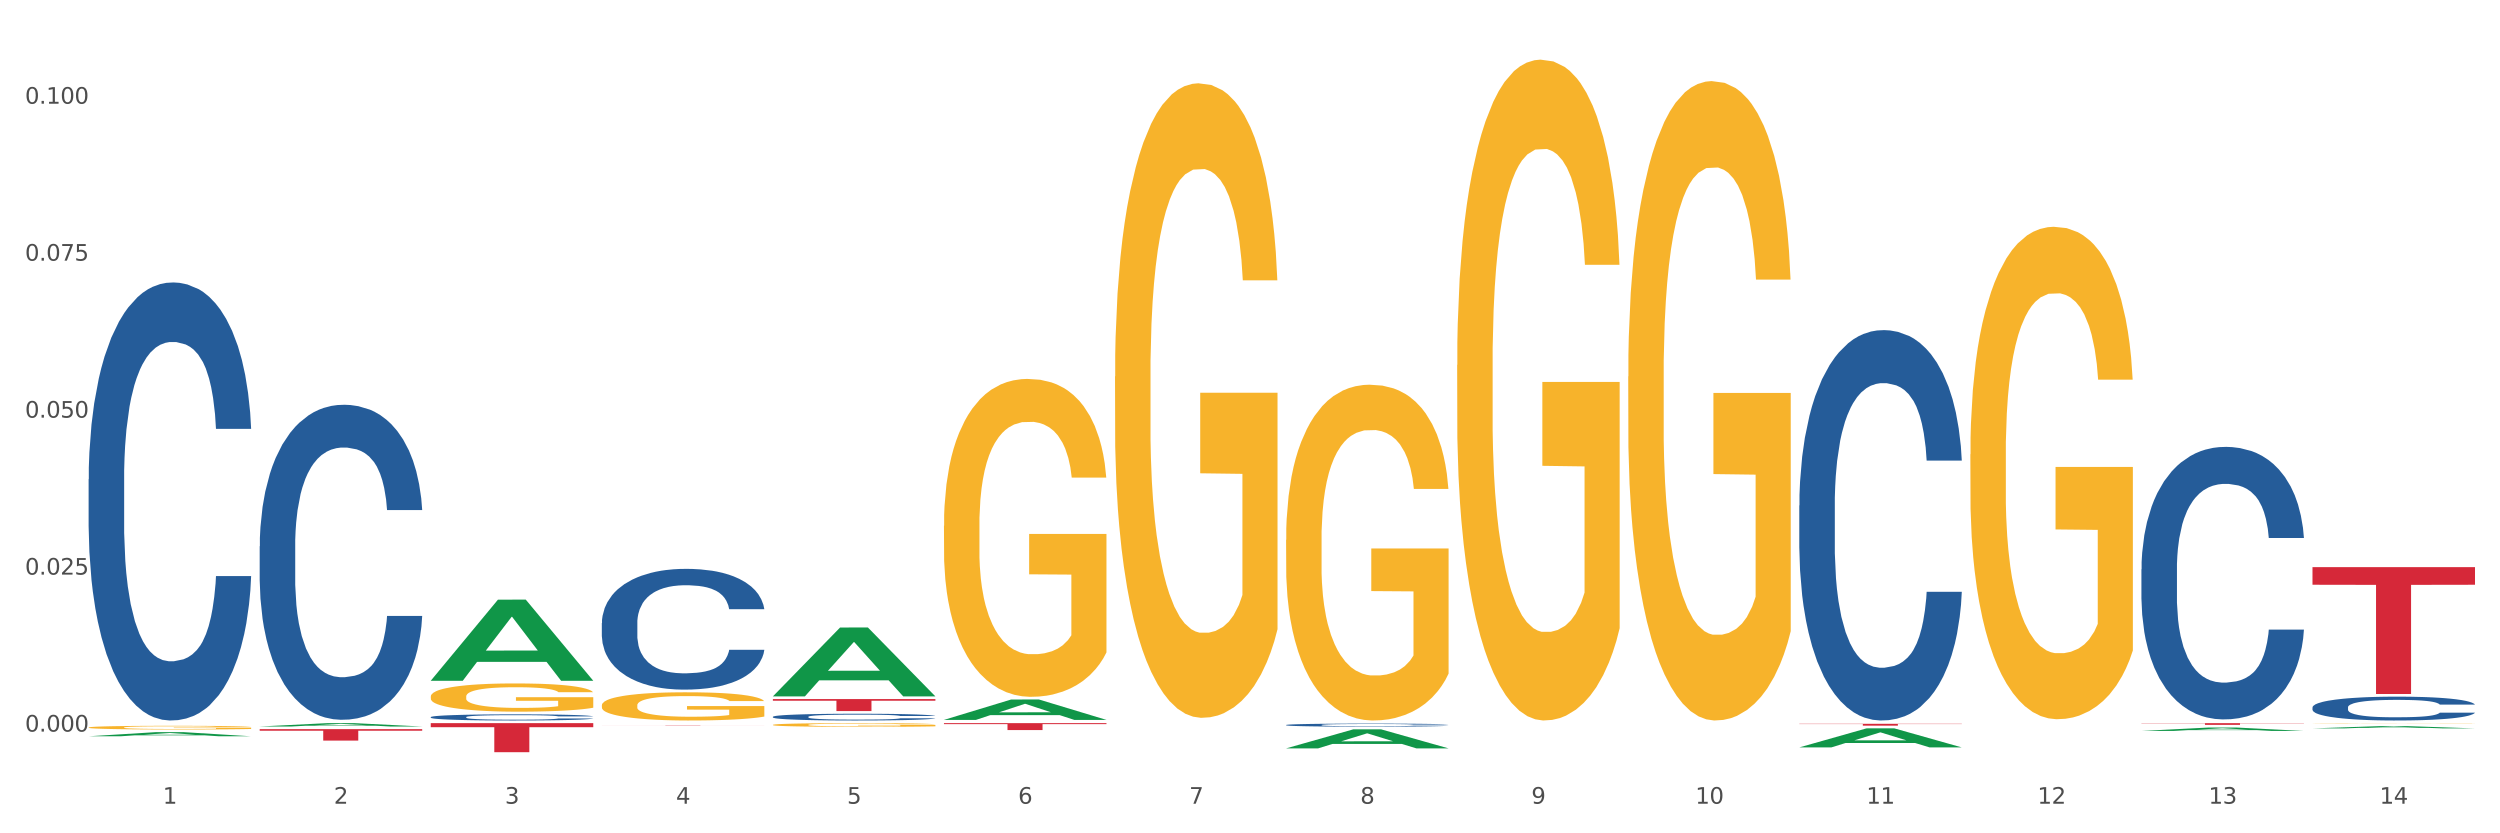
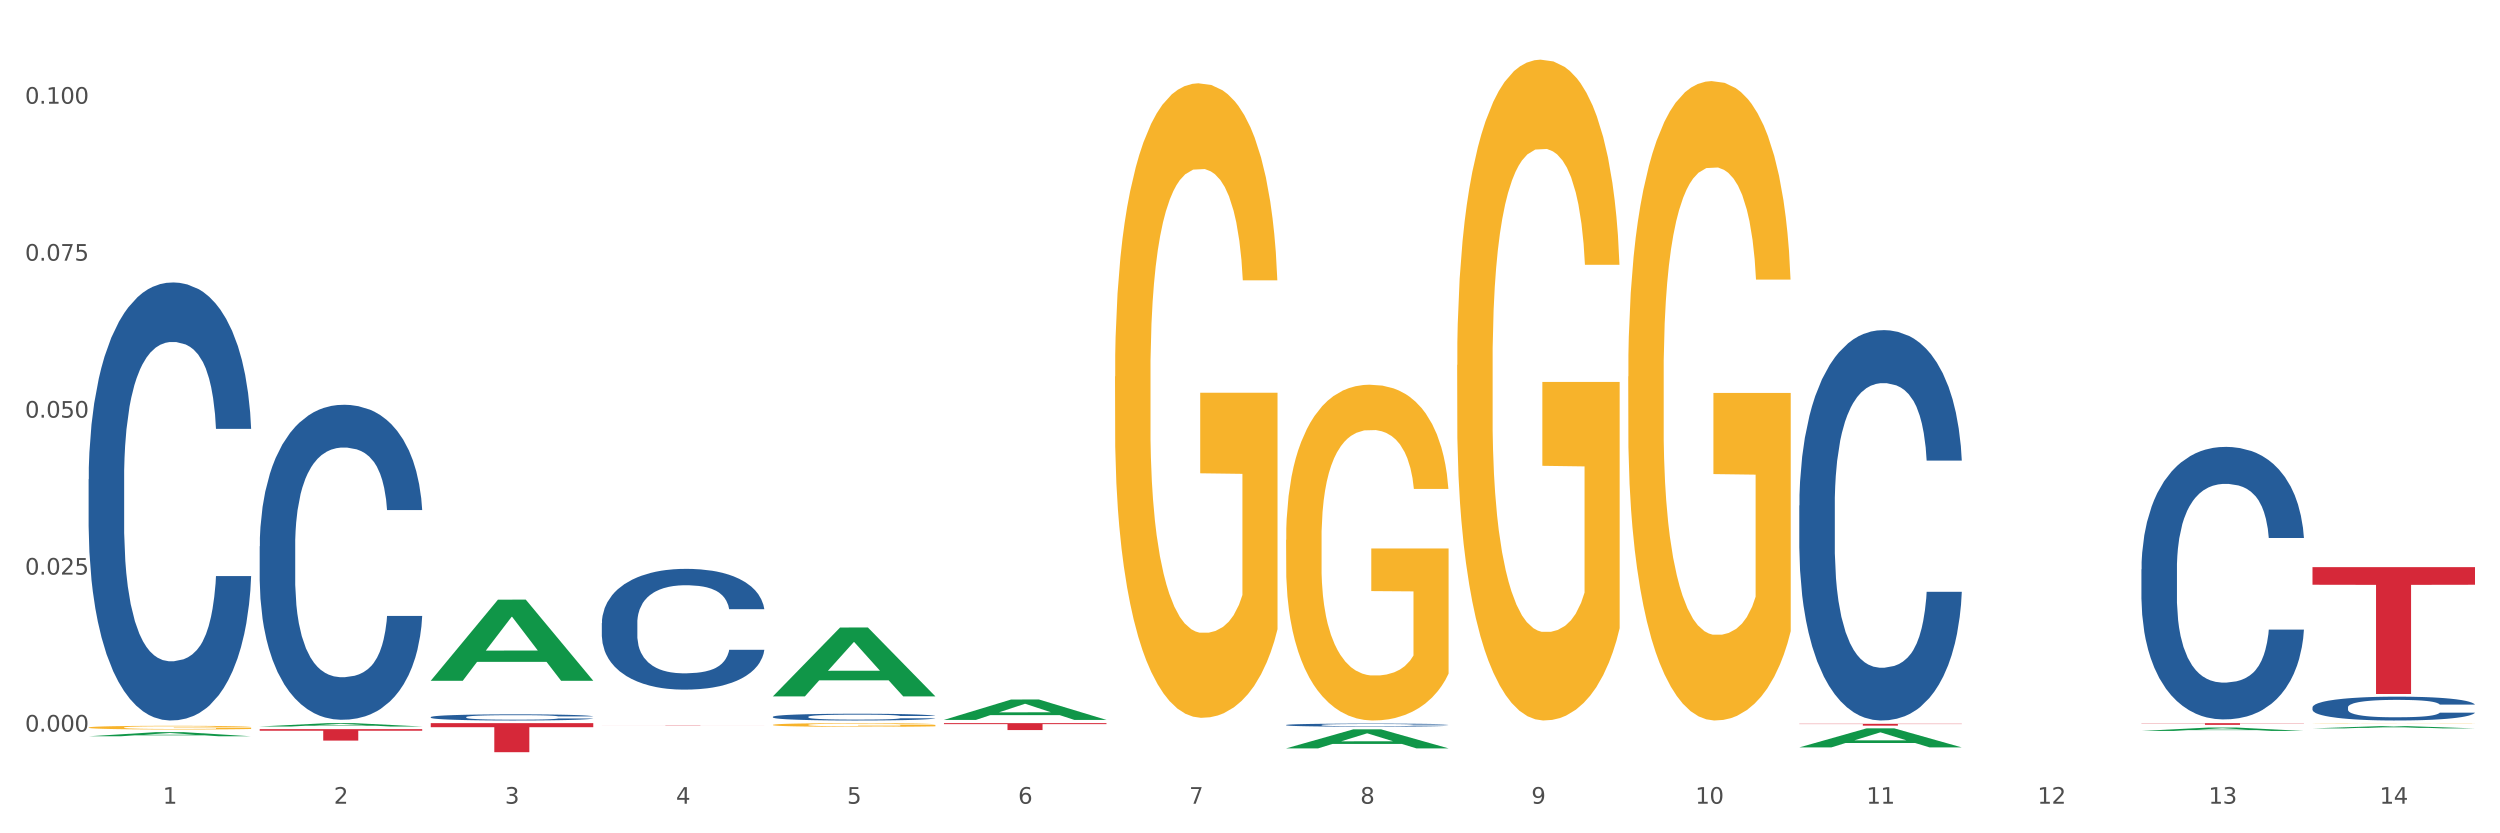
<svg xmlns="http://www.w3.org/2000/svg" xmlns:xlink="http://www.w3.org/1999/xlink" width="1080pt" height="360pt" viewBox="0 0 1080 360" version="1.1">
  <rect x="0" y="0" width="1080" height="360" fill="#333333" stroke="none" />
  <defs>
    <style type="text/css">*{stroke-linejoin: round; stroke-linecap: butt}</style>
  </defs>
  <g id="figure_1">
    <g id="patch_1">
      <path d="M 0 360  L 1080 360  L 1080 0  L 0 0  z " style="fill: #ffffff; stroke: #ffffff; stroke-linejoin: miter" />
    </g>
    <g id="axes_1">
      <g id="matplotlib.axis_1">
        <g id="xtick_1">
          <g id="text_1">
            <g style="fill: #4d4d4d" transform="translate(70.332 347.204) scale(0.096 -0.096)">
              <defs>
                <path id="DejaVuSans-31" d="M 794 531  L 1825 531  L 1825 4091  L 703 3866  L 703 4441  L 1819 4666  L 2450 4666  L 2450 531  L 3481 531  L 3481 0  L 794 0  L 794 531  z " transform="scale(0.016)" />
              </defs>
              <use xlink:href="#DejaVuSans-31" />
            </g>
          </g>
        </g>
        <g id="xtick_2">
          <g id="text_2">
            <g style="fill: #4d4d4d" transform="translate(144.233 347.204) scale(0.096 -0.096)">
              <defs>
                <path id="DejaVuSans-32" d="M 1228 531  L 3431 531  L 3431 0  L 469 0  L 469 531  Q 828 903 1448 1529  Q 2069 2156 2228 2338  Q 2531 2678 2651 2914  Q 2772 3150 2772 3378  Q 2772 3750 2511 3984  Q 2250 4219 1831 4219  Q 1534 4219 1204 4116  Q 875 4013 500 3803  L 500 4441  Q 881 4594 1212 4672  Q 1544 4750 1819 4750  Q 2544 4750 2975 4387  Q 3406 4025 3406 3419  Q 3406 3131 3298 2873  Q 3191 2616 2906 2266  Q 2828 2175 2409 1742  Q 1991 1309 1228 531  z " transform="scale(0.016)" />
              </defs>
              <use xlink:href="#DejaVuSans-32" />
            </g>
          </g>
        </g>
        <g id="xtick_3">
          <g id="text_3">
            <g style="fill: #4d4d4d" transform="translate(218.134 347.204) scale(0.096 -0.096)">
              <defs>
                <path id="DejaVuSans-33" d="M 2597 2516  Q 3050 2419 3304 2112  Q 3559 1806 3559 1356  Q 3559 666 3084 287  Q 2609 -91 1734 -91  Q 1441 -91 1130 -33  Q 819 25 488 141  L 488 750  Q 750 597 1062 519  Q 1375 441 1716 441  Q 2309 441 2620 675  Q 2931 909 2931 1356  Q 2931 1769 2642 2001  Q 2353 2234 1838 2234  L 1294 2234  L 1294 2753  L 1863 2753  Q 2328 2753 2575 2939  Q 2822 3125 2822 3475  Q 2822 3834 2567 4026  Q 2313 4219 1838 4219  Q 1578 4219 1281 4162  Q 984 4106 628 3988  L 628 4550  Q 988 4650 1302 4700  Q 1616 4750 1894 4750  Q 2613 4750 3031 4423  Q 3450 4097 3450 3541  Q 3450 3153 3228 2886  Q 3006 2619 2597 2516  z " transform="scale(0.016)" />
              </defs>
              <use xlink:href="#DejaVuSans-33" />
            </g>
          </g>
        </g>
        <g id="xtick_4">
          <g id="text_4">
            <g style="fill: #4d4d4d" transform="translate(292.034 347.204) scale(0.096 -0.096)">
              <defs>
                <path id="DejaVuSans-34" d="M 2419 4116  L 825 1625  L 2419 1625  L 2419 4116  z M 2253 4666  L 3047 4666  L 3047 1625  L 3713 1625  L 3713 1100  L 3047 1100  L 3047 0  L 2419 0  L 2419 1100  L 313 1100  L 313 1709  L 2253 4666  z " transform="scale(0.016)" />
              </defs>
              <use xlink:href="#DejaVuSans-34" />
            </g>
          </g>
        </g>
        <g id="xtick_5">
          <g id="text_5">
            <g style="fill: #4d4d4d" transform="translate(365.935 347.204) scale(0.096 -0.096)">
              <defs>
                <path id="DejaVuSans-35" d="M 691 4666  L 3169 4666  L 3169 4134  L 1269 4134  L 1269 2991  Q 1406 3038 1543 3061  Q 1681 3084 1819 3084  Q 2600 3084 3056 2656  Q 3513 2228 3513 1497  Q 3513 744 3044 326  Q 2575 -91 1722 -91  Q 1428 -91 1123 -41  Q 819 9 494 109  L 494 744  Q 775 591 1075 516  Q 1375 441 1709 441  Q 2250 441 2565 725  Q 2881 1009 2881 1497  Q 2881 1984 2565 2268  Q 2250 2553 1709 2553  Q 1456 2553 1204 2497  Q 953 2441 691 2322  L 691 4666  z " transform="scale(0.016)" />
              </defs>
              <use xlink:href="#DejaVuSans-35" />
            </g>
          </g>
        </g>
        <g id="xtick_6">
          <g id="text_6">
            <g style="fill: #4d4d4d" transform="translate(439.836 347.204) scale(0.096 -0.096)">
              <defs>
                <path id="DejaVuSans-36" d="M 2113 2584  Q 1688 2584 1439 2293  Q 1191 2003 1191 1497  Q 1191 994 1439 701  Q 1688 409 2113 409  Q 2538 409 2786 701  Q 3034 994 3034 1497  Q 3034 2003 2786 2293  Q 2538 2584 2113 2584  z M 3366 4563  L 3366 3988  Q 3128 4100 2886 4159  Q 2644 4219 2406 4219  Q 1781 4219 1451 3797  Q 1122 3375 1075 2522  Q 1259 2794 1537 2939  Q 1816 3084 2150 3084  Q 2853 3084 3261 2657  Q 3669 2231 3669 1497  Q 3669 778 3244 343  Q 2819 -91 2113 -91  Q 1303 -91 875 529  Q 447 1150 447 2328  Q 447 3434 972 4092  Q 1497 4750 2381 4750  Q 2619 4750 2861 4703  Q 3103 4656 3366 4563  z " transform="scale(0.016)" />
              </defs>
              <use xlink:href="#DejaVuSans-36" />
            </g>
          </g>
        </g>
        <g id="xtick_7">
          <g id="text_7">
            <g style="fill: #4d4d4d" transform="translate(513.737 347.204) scale(0.096 -0.096)">
              <defs>
-                 <path id="DejaVuSans-37" d="M 525 4666  L 3525 4666  L 3525 4397  L 1831 0  L 1172 0  L 2766 4134  L 525 4134  L 525 4666  z " transform="scale(0.016)" />
+                 <path id="DejaVuSans-37" d="M 525 4666  L 3525 4666  L 1831 0  L 1172 0  L 2766 4134  L 525 4134  L 525 4666  z " transform="scale(0.016)" />
              </defs>
              <use xlink:href="#DejaVuSans-37" />
            </g>
          </g>
        </g>
        <g id="xtick_8">
          <g id="text_8">
            <g style="fill: #4d4d4d" transform="translate(587.638 347.204) scale(0.096 -0.096)">
              <defs>
                <path id="DejaVuSans-38" d="M 2034 2216  Q 1584 2216 1326 1975  Q 1069 1734 1069 1313  Q 1069 891 1326 650  Q 1584 409 2034 409  Q 2484 409 2743 651  Q 3003 894 3003 1313  Q 3003 1734 2745 1975  Q 2488 2216 2034 2216  z M 1403 2484  Q 997 2584 770 2862  Q 544 3141 544 3541  Q 544 4100 942 4425  Q 1341 4750 2034 4750  Q 2731 4750 3128 4425  Q 3525 4100 3525 3541  Q 3525 3141 3298 2862  Q 3072 2584 2669 2484  Q 3125 2378 3379 2068  Q 3634 1759 3634 1313  Q 3634 634 3220 271  Q 2806 -91 2034 -91  Q 1263 -91 848 271  Q 434 634 434 1313  Q 434 1759 690 2068  Q 947 2378 1403 2484  z M 1172 3481  Q 1172 3119 1398 2916  Q 1625 2713 2034 2713  Q 2441 2713 2670 2916  Q 2900 3119 2900 3481  Q 2900 3844 2670 4047  Q 2441 4250 2034 4250  Q 1625 4250 1398 4047  Q 1172 3844 1172 3481  z " transform="scale(0.016)" />
              </defs>
              <use xlink:href="#DejaVuSans-38" />
            </g>
          </g>
        </g>
        <g id="xtick_9">
          <g id="text_9">
            <g style="fill: #4d4d4d" transform="translate(661.539 347.204) scale(0.096 -0.096)">
              <defs>
                <path id="DejaVuSans-39" d="M 703 97  L 703 672  Q 941 559 1184 500  Q 1428 441 1663 441  Q 2288 441 2617 861  Q 2947 1281 2994 2138  Q 2813 1869 2534 1725  Q 2256 1581 1919 1581  Q 1219 1581 811 2004  Q 403 2428 403 3163  Q 403 3881 828 4315  Q 1253 4750 1959 4750  Q 2769 4750 3195 4129  Q 3622 3509 3622 2328  Q 3622 1225 3098 567  Q 2575 -91 1691 -91  Q 1453 -91 1209 -44  Q 966 3 703 97  z M 1959 2075  Q 2384 2075 2632 2365  Q 2881 2656 2881 3163  Q 2881 3666 2632 3958  Q 2384 4250 1959 4250  Q 1534 4250 1286 3958  Q 1038 3666 1038 3163  Q 1038 2656 1286 2365  Q 1534 2075 1959 2075  z " transform="scale(0.016)" />
              </defs>
              <use xlink:href="#DejaVuSans-39" />
            </g>
          </g>
        </g>
        <g id="xtick_10">
          <g id="text_10">
            <g style="fill: #4d4d4d" transform="translate(732.386 347.204) scale(0.096 -0.096)">
              <defs>
                <path id="DejaVuSans-30" d="M 2034 4250  Q 1547 4250 1301 3770  Q 1056 3291 1056 2328  Q 1056 1369 1301 889  Q 1547 409 2034 409  Q 2525 409 2770 889  Q 3016 1369 3016 2328  Q 3016 3291 2770 3770  Q 2525 4250 2034 4250  z M 2034 4750  Q 2819 4750 3233 4129  Q 3647 3509 3647 2328  Q 3647 1150 3233 529  Q 2819 -91 2034 -91  Q 1250 -91 836 529  Q 422 1150 422 2328  Q 422 3509 836 4129  Q 1250 4750 2034 4750  z " transform="scale(0.016)" />
              </defs>
              <use xlink:href="#DejaVuSans-31" />
              <use xlink:href="#DejaVuSans-30" transform="translate(63.623 0)" />
            </g>
          </g>
        </g>
        <g id="xtick_11">
          <g id="text_11">
            <g style="fill: #4d4d4d" transform="translate(806.287 347.204) scale(0.096 -0.096)">
              <use xlink:href="#DejaVuSans-31" />
              <use xlink:href="#DejaVuSans-31" transform="translate(63.623 0)" />
            </g>
          </g>
        </g>
        <g id="xtick_12">
          <g id="text_12">
            <g style="fill: #4d4d4d" transform="translate(880.187 347.204) scale(0.096 -0.096)">
              <use xlink:href="#DejaVuSans-31" />
              <use xlink:href="#DejaVuSans-32" transform="translate(63.623 0)" />
            </g>
          </g>
        </g>
        <g id="xtick_13">
          <g id="text_13">
            <g style="fill: #4d4d4d" transform="translate(954.088 347.204) scale(0.096 -0.096)">
              <use xlink:href="#DejaVuSans-31" />
              <use xlink:href="#DejaVuSans-33" transform="translate(63.623 0)" />
            </g>
          </g>
        </g>
        <g id="xtick_14">
          <g id="text_14">
            <g style="fill: #4d4d4d" transform="translate(1027.989 347.204) scale(0.096 -0.096)">
              <use xlink:href="#DejaVuSans-31" />
              <use xlink:href="#DejaVuSans-34" transform="translate(63.623 0)" />
            </g>
          </g>
        </g>
        <g id="xtick_15" />
        <g id="xtick_16" />
        <g id="xtick_17" />
        <g id="xtick_18" />
        <g id="xtick_19" />
        <g id="xtick_20" />
        <g id="xtick_21" />
        <g id="xtick_22" />
        <g id="xtick_23" />
        <g id="xtick_24" />
        <g id="xtick_25" />
        <g id="xtick_26" />
        <g id="xtick_27" />
      </g>
      <g id="matplotlib.axis_2">
        <g id="ytick_1">
          <g id="text_15">
            <g style="fill: #4d4d4d" transform="translate(10.8 316.051) scale(0.096 -0.096)">
              <defs>
                <path id="DejaVuSans-2e" d="M 684 794  L 1344 794  L 1344 0  L 684 0  L 684 794  z " transform="scale(0.016)" />
              </defs>
              <use xlink:href="#DejaVuSans-30" />
              <use xlink:href="#DejaVuSans-2e" transform="translate(63.623 0)" />
              <use xlink:href="#DejaVuSans-30" transform="translate(95.41 0)" />
              <use xlink:href="#DejaVuSans-30" transform="translate(159.033 0)" />
              <use xlink:href="#DejaVuSans-30" transform="translate(222.656 0)" />
            </g>
          </g>
        </g>
        <g id="ytick_2">
          <g id="text_16">
            <g style="fill: #4d4d4d" transform="translate(10.8 248.239) scale(0.096 -0.096)">
              <use xlink:href="#DejaVuSans-30" />
              <use xlink:href="#DejaVuSans-2e" transform="translate(63.623 0)" />
              <use xlink:href="#DejaVuSans-30" transform="translate(95.41 0)" />
              <use xlink:href="#DejaVuSans-32" transform="translate(159.033 0)" />
              <use xlink:href="#DejaVuSans-35" transform="translate(222.656 0)" />
            </g>
          </g>
        </g>
        <g id="ytick_3">
          <g id="text_17">
            <g style="fill: #4d4d4d" transform="translate(10.8 180.428) scale(0.096 -0.096)">
              <use xlink:href="#DejaVuSans-30" />
              <use xlink:href="#DejaVuSans-2e" transform="translate(63.623 0)" />
              <use xlink:href="#DejaVuSans-30" transform="translate(95.41 0)" />
              <use xlink:href="#DejaVuSans-35" transform="translate(159.033 0)" />
              <use xlink:href="#DejaVuSans-30" transform="translate(222.656 0)" />
            </g>
          </g>
        </g>
        <g id="ytick_4">
          <g id="text_18">
            <g style="fill: #4d4d4d" transform="translate(10.8 112.617) scale(0.096 -0.096)">
              <use xlink:href="#DejaVuSans-30" />
              <use xlink:href="#DejaVuSans-2e" transform="translate(63.623 0)" />
              <use xlink:href="#DejaVuSans-30" transform="translate(95.41 0)" />
              <use xlink:href="#DejaVuSans-37" transform="translate(159.033 0)" />
              <use xlink:href="#DejaVuSans-35" transform="translate(222.656 0)" />
            </g>
          </g>
        </g>
        <g id="ytick_5">
          <g id="text_19">
            <g style="fill: #4d4d4d" transform="translate(10.8 44.805) scale(0.096 -0.096)">
              <use xlink:href="#DejaVuSans-30" />
              <use xlink:href="#DejaVuSans-2e" transform="translate(63.623 0)" />
              <use xlink:href="#DejaVuSans-31" transform="translate(95.41 0)" />
              <use xlink:href="#DejaVuSans-30" transform="translate(159.033 0)" />
              <use xlink:href="#DejaVuSans-30" transform="translate(222.656 0)" />
            </g>
          </g>
        </g>
        <g id="ytick_6" />
        <g id="ytick_7" />
        <g id="ytick_8" />
        <g id="ytick_9" />
      </g>
      <g id="PolyCollection_1">
        <path d="M 38.283 318.073  L 38.355 318.071  L 67.306 316.287  L 79.321 316.285  L 108.489 318.076  L 94.592 318.076  L 88.296 317.659  L 58.404 317.659  L 58.187 317.666  L 52.107 318.076  L 38.283 318.076  L 38.283 318.073  L 62.167 317.41  L 84.532 317.409  L 73.458 316.667  L 73.314 316.663  L 73.169 316.669  L 62.095 317.409  L 62.167 317.41  L 38.283 318.073  z " clip-path="url(#pa02107acde)" style="fill: #109648" />
        <path d="M 777.292 312.691  L 847.497 312.691  L 847.497 312.804  L 819.881 312.805  L 819.881 313.5  L 804.742 313.5  L 804.742 312.805  L 777.292 312.804  L 777.292 312.692  L 777.292 312.691  z " clip-path="url(#pa02107acde)" style="fill: #d62839" />
        <path d="M 407.787 312.404  L 477.993 312.404  L 477.993 312.819  L 450.377 312.821  L 450.377 315.389  L 435.237 315.389  L 435.237 312.821  L 407.787 312.819  L 407.787 312.406  L 407.787 312.404  z " clip-path="url(#pa02107acde)" style="fill: #d62839" />
-         <path d="M 333.886 301.995  L 404.092 301.995  L 404.092 302.716  L 376.476 302.721  L 376.476 307.186  L 361.337 307.186  L 361.337 302.721  L 333.886 302.716  L 333.886 302  L 333.886 301.995  z " clip-path="url(#pa02107acde)" style="fill: #d62839" />
        <path d="M 259.986 313.477  L 330.191 313.477  L 330.191 313.492  L 302.575 313.492  L 302.575 313.588  L 287.436 313.588  L 287.436 313.492  L 259.986 313.492  L 259.986 313.477  L 259.986 313.477  z " clip-path="url(#pa02107acde)" style="fill: #d62839" />
        <path d="M 186.085 312.404  L 256.291 312.404  L 256.291 314.147  L 228.674 314.159  L 228.674 324.95  L 213.535 324.95  L 213.535 314.159  L 186.085 314.147  L 186.085 312.415  L 186.085 312.404  z " clip-path="url(#pa02107acde)" style="fill: #d62839" />
        <path d="M 112.184 314.995  L 182.39 314.995  L 182.39 315.683  L 154.773 315.688  L 154.773 319.948  L 139.634 319.948  L 139.634 315.688  L 112.184 315.683  L 112.184 315  L 112.184 314.995  z " clip-path="url(#pa02107acde)" style="fill: #d62839" />
        <path d="M 112.184 236.004  L 112.267 235.879  L 112.267 232.399  L 112.516 227.676  L 113.429 218.976  L 114.59 212.389  L 116.582 204.684  L 117.661 201.452  L 119.072 197.848  L 121.976 192.006  L 125.296 187.035  L 127.619 184.301  L 129.362 182.561  L 133.262 179.454  L 135.503 178.086  L 137.826 176.968  L 139.818 176.222  L 143.137 175.352  L 145.793 174.979  L 148.863 174.855  L 151.436 174.979  L 154.838 175.476  L 159.818 176.968  L 161.726 177.838  L 164.299 179.329  L 166.954 181.318  L 169.112 183.306  L 171.602 186.165  L 174.174 189.894  L 176.664 194.616  L 178.406 198.966  L 179.817 203.565  L 181.062 209.158  L 181.975 215.248  L 182.39 220.344  L 167.203 220.344  L 166.788 215.745  L 165.959 210.774  L 165.129 207.418  L 164.216 204.684  L 162.805 201.576  L 161.56 199.588  L 159.486 197.226  L 157.577 195.735  L 156 194.865  L 154.092 194.119  L 150.025 193.374  L 147.121 193.374  L 145.295 193.622  L 143.055 194.244  L 141.146 195.114  L 138.905 196.605  L 137.163 198.221  L 135.42 200.334  L 134.424 201.825  L 132.93 204.559  L 131.934 206.796  L 130.607 210.649  L 129.86 213.384  L 128.532 220.468  L 127.951 225.688  L 127.702 229.292  L 127.536 233.269  L 127.536 252.658  L 128.034 261.358  L 128.449 265.086  L 129.113 269.312  L 130.358 274.781  L 132.183 280.125  L 134.092 283.978  L 135.669 286.339  L 137.163 288.079  L 138.656 289.446  L 140.482 290.689  L 141.976 291.435  L 144.216 292.181  L 146.872 292.554  L 148.946 292.554  L 153.179 291.932  L 155.087 291.311  L 156.913 290.441  L 158.905 289.074  L 160.481 287.582  L 161.394 286.464  L 162.888 284.102  L 164.05 281.616  L 165.046 278.758  L 165.71 276.272  L 166.456 272.544  L 167.037 268.318  L 167.203 266.081  L 182.39 266.081  L 182.058 270.555  L 181.477 274.905  L 180.315 280.746  L 179.402 284.102  L 177.991 288.204  L 176.498 291.684  L 174.423 295.536  L 172.514 298.395  L 170.523 300.881  L 168.365 303.118  L 164.465 306.225  L 163.054 307.095  L 160.067 308.586  L 157.743 309.456  L 154.341 310.326  L 150.855 310.824  L 147.204 310.948  L 143.967 310.699  L 140.399 309.954  L 138.158 309.208  L 135.669 308.089  L 132.764 306.349  L 130.026 304.236  L 127.453 301.751  L 125.047 298.892  L 122.806 295.661  L 119.902 290.316  L 117.744 285.096  L 116.167 280.249  L 115.088 276.148  L 114.01 270.928  L 113.429 267.324  L 112.516 258.624  L 112.184 250.545  L 112.184 236.004  z " clip-path="url(#pa02107acde)" style="fill: #255c99" />
        <path d="M 998.994 312.467  L 999.077 312.467  L 999.077 312.462  L 999.243 312.459  L 1000.072 312.449  L 1001.315 312.441  L 1002.227 312.437  L 1003.139 312.434  L 1004.216 312.43  L 1005.542 312.427  L 1007.946 312.422  L 1009.438 312.419  L 1011.262 312.416  L 1014.577 312.412  L 1016.981 312.41  L 1019.467 312.408  L 1023.529 312.406  L 1026.181 312.405  L 1029 312.404  L 1032.398 312.404  L 1034.967 312.404  L 1040.604 312.404  L 1045.411 312.405  L 1047.732 312.406  L 1050.716 312.408  L 1052.291 312.409  L 1054.86 312.411  L 1057.513 312.413  L 1059.336 312.415  L 1062.072 312.42  L 1064.144 312.424  L 1066.05 312.429  L 1067.045 312.433  L 1067.791 312.436  L 1068.454 312.44  L 1069.117 312.446  L 1054.197 312.446  L 1053.617 312.442  L 1052.705 312.438  L 1051.379 312.434  L 1050.219 312.431  L 1048.229 312.428  L 1046.406 312.426  L 1044.499 312.425  L 1042.179 312.423  L 1040.355 312.423  L 1037.786 312.422  L 1032.729 312.422  L 1029.331 312.423  L 1027.01 312.425  L 1025.518 312.426  L 1024.192 312.427  L 1022.7 312.429  L 1020.959 312.431  L 1019.716 312.434  L 1018.473 312.437  L 1017.478 312.44  L 1016.566 312.443  L 1015.82 312.447  L 1015.24 312.451  L 1014.743 312.456  L 1014.328 312.464  L 1014.328 312.481  L 1014.494 312.485  L 1014.909 312.49  L 1015.406 312.494  L 1016.235 312.498  L 1016.981 312.501  L 1018.39 312.506  L 1019.965 312.51  L 1021.208 312.512  L 1022.451 312.514  L 1024.606 312.517  L 1027.01 312.519  L 1029.082 312.521  L 1031.901 312.522  L 1033.807 312.522  L 1035.465 312.523  L 1039.526 312.523  L 1042.427 312.522  L 1045.66 312.521  L 1048.147 312.52  L 1050.219 312.519  L 1052.54 312.517  L 1054.032 312.514  L 1054.032 312.488  L 1035.796 312.488  L 1035.796 312.471  L 1069.2 312.471  L 1069.2 312.522  L 1067.791 312.524  L 1066.216 312.527  L 1064.558 312.529  L 1062.072 312.532  L 1059.088 312.534  L 1056.435 312.536  L 1053.617 312.537  L 1050.302 312.539  L 1045.991 312.54  L 1043.339 312.54  L 1040.024 312.541  L 1036.128 312.541  L 1032.729 312.541  L 1029.414 312.54  L 1025.933 312.539  L 1022.534 312.537  L 1019.965 312.536  L 1017.395 312.534  L 1014.66 312.531  L 1012.505 312.529  L 1010.847 312.526  L 1009.024 312.523  L 1007.034 312.52  L 1005.542 312.516  L 1004.216 312.513  L 1002.807 312.508  L 1001.812 312.504  L 1000.818 312.499  L 1000.237 312.496  L 999.574 312.49  L 999.077 312.482  L 998.994 312.467  z " clip-path="url(#pa02107acde)" style="fill: #f7b32b" />
-         <path d="M 851.192 196.273  L 851.275 196.079  L 851.275 189.085  L 851.441 183.062  L 852.27 168.49  L 853.513 156.445  L 854.425 150.033  L 855.337 144.788  L 856.414 139.542  L 857.741 134.102  L 860.144 126.136  L 861.636 122.056  L 863.46 117.782  L 866.775 111.565  L 869.179 108.068  L 871.666 105.154  L 875.727 101.656  L 878.38 100.102  L 881.198 98.936  L 884.596 98.159  L 887.166 97.965  L 892.802 98.548  L 897.61 100.296  L 899.93 101.656  L 902.914 103.988  L 904.489 105.542  L 907.059 108.651  L 909.711 112.731  L 911.535 116.228  L 914.27 122.834  L 916.342 129.439  L 918.249 137.599  L 919.243 143.233  L 919.989 148.479  L 920.652 154.502  L 921.315 164.022  L 906.396 164.022  L 905.815 157.222  L 904.904 150.811  L 903.577 144.593  L 902.417 140.708  L 900.428 135.851  L 898.604 132.742  L 896.698 130.411  L 894.377 128.468  L 892.553 127.496  L 889.984 126.719  L 884.928 126.913  L 881.529 128.468  L 879.208 130.411  L 877.717 132.159  L 876.39 134.102  L 874.898 136.822  L 873.158 140.902  L 871.914 144.593  L 870.671 149.256  L 869.676 153.919  L 868.765 159.359  L 868.019 165.188  L 867.438 171.21  L 866.941 178.593  L 866.527 190.833  L 866.527 217.45  L 866.692 223.473  L 867.107 231.439  L 867.604 237.462  L 868.433 244.65  L 869.179 249.507  L 870.588 256.502  L 872.163 262.33  L 873.406 266.022  L 874.65 269.13  L 876.805 273.404  L 879.208 276.902  L 881.281 279.039  L 884.099 280.982  L 886.005 281.759  L 887.663 282.147  L 891.725 282.147  L 894.626 281.564  L 897.858 280.204  L 900.345 278.456  L 902.417 276.319  L 904.738 272.822  L 906.23 269.519  L 906.23 228.913  L 887.995 228.719  L 887.995 201.713  L 921.398 201.713  L 921.398 280.982  L 919.989 285.062  L 918.414 288.753  L 916.757 292.056  L 914.27 296.136  L 911.286 300.021  L 908.634 302.741  L 905.815 305.073  L 902.5 307.21  L 898.19 309.153  L 895.537 309.93  L 892.222 310.513  L 888.326 310.707  L 884.928 310.319  L 881.612 309.347  L 878.131 307.599  L 874.733 305.073  L 872.163 302.547  L 869.594 299.439  L 866.858 295.359  L 864.703 291.473  L 863.045 287.976  L 861.222 283.507  L 859.233 277.679  L 857.741 272.433  L 856.414 266.993  L 855.005 259.999  L 854.011 253.976  L 853.016 246.399  L 852.436 240.765  L 851.773 232.022  L 851.275 219.782  L 851.192 196.273  z " clip-path="url(#pa02107acde)" style="fill: #f7b32b" />
        <path d="M 703.391 162.671  L 703.474 162.419  L 703.474 153.337  L 703.639 145.517  L 704.468 126.597  L 705.712 110.956  L 706.623 102.632  L 707.535 95.82  L 708.613 89.009  L 709.939 81.946  L 712.343 71.603  L 713.835 66.305  L 715.658 60.755  L 718.974 52.682  L 721.377 48.142  L 723.864 44.358  L 727.925 39.817  L 730.578 37.799  L 733.396 36.285  L 736.794 35.276  L 739.364 35.024  L 745 35.781  L 749.808 38.051  L 752.129 39.817  L 755.113 42.844  L 756.687 44.862  L 759.257 48.898  L 761.909 54.196  L 763.733 58.737  L 766.468 67.314  L 768.54 75.891  L 770.447 86.486  L 771.441 93.802  L 772.187 100.613  L 772.851 108.434  L 773.514 120.795  L 758.594 120.795  L 758.014 111.965  L 757.102 103.641  L 755.776 95.568  L 754.615 90.523  L 752.626 84.216  L 750.802 80.18  L 748.896 77.152  L 746.575 74.63  L 744.752 73.368  L 742.182 72.359  L 737.126 72.612  L 733.728 74.63  L 731.407 77.152  L 729.915 79.423  L 728.589 81.946  L 727.097 85.477  L 725.356 90.775  L 724.113 95.568  L 722.869 101.622  L 721.875 107.677  L 720.963 114.74  L 720.217 122.308  L 719.637 130.129  L 719.139 139.715  L 718.725 155.608  L 718.725 190.168  L 718.891 197.989  L 719.305 208.332  L 719.802 216.152  L 720.631 225.486  L 721.377 231.793  L 722.786 240.874  L 724.361 248.442  L 725.605 253.235  L 726.848 257.272  L 729.003 262.822  L 731.407 267.362  L 733.479 270.137  L 736.297 272.66  L 738.204 273.669  L 739.861 274.174  L 743.923 274.174  L 746.824 273.417  L 750.056 271.651  L 752.543 269.381  L 754.615 266.606  L 756.936 262.065  L 758.428 257.776  L 758.428 205.052  L 740.193 204.8  L 740.193 169.735  L 773.597 169.735  L 773.597 272.66  L 772.187 277.958  L 770.613 282.751  L 768.955 287.039  L 766.468 292.337  L 763.484 297.382  L 760.832 300.914  L 758.014 303.941  L 754.698 306.716  L 750.388 309.239  L 747.736 310.248  L 744.42 311.005  L 740.524 311.257  L 737.126 310.753  L 733.811 309.491  L 730.329 307.221  L 726.931 303.941  L 724.361 300.662  L 721.792 296.626  L 719.057 291.328  L 716.901 286.283  L 715.244 281.742  L 713.42 275.94  L 711.431 268.372  L 709.939 261.56  L 708.613 254.497  L 707.204 245.415  L 706.209 237.595  L 705.214 227.756  L 704.634 220.441  L 703.971 209.089  L 703.474 193.196  L 703.391 162.671  z " clip-path="url(#pa02107acde)" style="fill: #f7b32b" />
        <path d="M 629.49 157.688  L 629.573 157.427  L 629.573 148.041  L 629.739 139.959  L 630.567 120.404  L 631.811 104.239  L 632.722 95.635  L 633.634 88.595  L 634.712 81.555  L 636.038 74.255  L 638.442 63.565  L 639.934 58.09  L 641.757 52.354  L 645.073 44.01  L 647.476 39.317  L 649.963 35.406  L 654.025 30.713  L 656.677 28.628  L 659.495 27.063  L 662.894 26.02  L 665.463 25.759  L 671.099 26.542  L 675.907 28.888  L 678.228 30.713  L 681.212 33.842  L 682.787 35.928  L 685.356 40.1  L 688.009 45.575  L 689.832 50.268  L 692.567 59.133  L 694.64 67.997  L 696.546 78.948  L 697.541 86.509  L 698.287 93.549  L 698.95 101.631  L 699.613 114.407  L 684.693 114.407  L 684.113 105.282  L 683.201 96.678  L 681.875 88.334  L 680.714 83.12  L 678.725 76.602  L 676.902 72.43  L 674.995 69.301  L 672.674 66.694  L 670.851 65.39  L 668.281 64.347  L 663.225 64.608  L 659.827 66.694  L 657.506 69.301  L 656.014 71.648  L 654.688 74.255  L 653.196 77.905  L 651.455 83.38  L 650.212 88.334  L 648.968 94.592  L 647.974 100.849  L 647.062 108.15  L 646.316 115.972  L 645.736 124.054  L 645.239 133.962  L 644.824 150.388  L 644.824 186.107  L 644.99 194.19  L 645.404 204.88  L 645.902 212.962  L 646.731 222.609  L 647.476 229.128  L 648.886 238.514  L 650.46 246.336  L 651.704 251.29  L 652.947 255.461  L 655.102 261.197  L 657.506 265.89  L 659.578 268.758  L 662.396 271.366  L 664.303 272.409  L 665.96 272.93  L 670.022 272.93  L 672.923 272.148  L 676.156 270.323  L 678.642 267.976  L 680.714 265.108  L 683.035 260.415  L 684.527 255.983  L 684.527 201.49  L 666.292 201.23  L 666.292 164.988  L 699.696 164.988  L 699.696 271.366  L 698.287 276.841  L 696.712 281.795  L 695.054 286.227  L 692.567 291.702  L 689.583 296.917  L 686.931 300.567  L 684.113 303.696  L 680.797 306.564  L 676.487 309.171  L 673.835 310.214  L 670.519 310.996  L 666.624 311.257  L 663.225 310.736  L 659.91 309.432  L 656.428 307.085  L 653.03 303.696  L 650.46 300.306  L 647.891 296.135  L 645.156 290.66  L 643.001 285.445  L 641.343 280.752  L 639.519 274.755  L 637.53 266.933  L 636.038 259.894  L 634.712 252.593  L 633.303 243.207  L 632.308 235.124  L 631.313 224.956  L 630.733 217.395  L 630.07 205.662  L 629.573 189.236  L 629.49 157.688  z " clip-path="url(#pa02107acde)" style="fill: #f7b32b" />
        <path d="M 555.589 233.223  L 555.672 233.091  L 555.672 228.321  L 555.838 224.214  L 556.667 214.278  L 557.91 206.064  L 558.822 201.692  L 559.733 198.114  L 560.811 194.537  L 562.137 190.828  L 564.541 185.396  L 566.033 182.614  L 567.856 179.699  L 571.172 175.459  L 573.576 173.075  L 576.062 171.087  L 580.124 168.703  L 582.776 167.643  L 585.594 166.848  L 588.993 166.318  L 591.562 166.185  L 597.199 166.583  L 602.006 167.775  L 604.327 168.703  L 607.311 170.292  L 608.886 171.352  L 611.455 173.472  L 614.108 176.254  L 615.931 178.639  L 618.667 183.144  L 620.739 187.648  L 622.645 193.212  L 623.64 197.055  L 624.386 200.632  L 625.049 204.739  L 625.712 211.23  L 610.792 211.23  L 610.212 206.593  L 609.3 202.221  L 607.974 197.982  L 606.814 195.332  L 604.824 192.02  L 603.001 189.9  L 601.094 188.31  L 598.773 186.986  L 596.95 186.323  L 594.38 185.793  L 589.324 185.926  L 585.926 186.986  L 583.605 188.31  L 582.113 189.503  L 580.787 190.828  L 579.295 192.682  L 577.554 195.465  L 576.311 197.982  L 575.068 201.162  L 574.073 204.341  L 573.161 208.051  L 572.415 212.025  L 571.835 216.132  L 571.338 221.167  L 570.923 229.513  L 570.923 247.664  L 571.089 251.771  L 571.503 257.203  L 572.001 261.31  L 572.83 266.212  L 573.576 269.524  L 574.985 274.294  L 576.56 278.268  L 577.803 280.785  L 579.046 282.905  L 581.201 285.82  L 583.605 288.205  L 585.677 289.662  L 588.495 290.987  L 590.402 291.517  L 592.06 291.782  L 596.121 291.782  L 599.022 291.384  L 602.255 290.457  L 604.741 289.264  L 606.814 287.807  L 609.134 285.422  L 610.626 283.17  L 610.626 255.481  L 592.391 255.348  L 592.391 236.933  L 625.795 236.933  L 625.795 290.987  L 624.386 293.769  L 622.811 296.286  L 621.153 298.538  L 618.667 301.321  L 615.683 303.97  L 613.03 305.825  L 610.212 307.415  L 606.896 308.872  L 602.586 310.197  L 599.934 310.727  L 596.618 311.125  L 592.723 311.257  L 589.324 310.992  L 586.009 310.33  L 582.527 309.137  L 579.129 307.415  L 576.56 305.693  L 573.99 303.573  L 571.255 300.791  L 569.1 298.141  L 567.442 295.756  L 565.618 292.709  L 563.629 288.735  L 562.137 285.157  L 560.811 281.448  L 559.402 276.678  L 558.407 272.571  L 557.413 267.404  L 556.832 263.562  L 556.169 257.6  L 555.672 249.254  L 555.589 233.223  z " clip-path="url(#pa02107acde)" style="fill: #f7b32b" />
        <path d="M 481.688 162.651  L 481.771 162.401  L 481.771 153.388  L 481.937 145.628  L 482.766 126.851  L 484.009 111.329  L 484.921 103.068  L 485.833 96.308  L 486.91 89.549  L 488.236 82.539  L 490.64 72.274  L 492.132 67.017  L 493.956 61.509  L 497.271 53.498  L 499.675 48.992  L 502.161 45.236  L 506.223 40.73  L 508.875 38.727  L 511.693 37.225  L 515.092 36.224  L 517.661 35.973  L 523.298 36.725  L 528.105 38.978  L 530.426 40.73  L 533.41 43.734  L 534.985 45.737  L 537.554 49.743  L 540.207 55  L 542.03 59.507  L 544.766 68.018  L 546.838 76.53  L 548.744 87.045  L 549.739 94.305  L 550.485 101.065  L 551.148 108.826  L 551.811 121.093  L 536.891 121.093  L 536.311 112.331  L 535.399 104.069  L 534.073 96.058  L 532.913 91.051  L 530.923 84.792  L 529.1 80.786  L 527.193 77.782  L 524.873 75.279  L 523.049 74.027  L 520.48 73.026  L 515.423 73.276  L 512.025 75.279  L 509.704 77.782  L 508.212 80.035  L 506.886 82.539  L 505.394 86.044  L 503.653 91.301  L 502.41 96.058  L 501.167 102.066  L 500.172 108.075  L 499.26 115.085  L 498.514 122.595  L 497.934 130.356  L 497.437 139.869  L 497.022 155.642  L 497.022 189.94  L 497.188 197.701  L 497.603 207.965  L 498.1 215.726  L 498.929 224.989  L 499.675 231.248  L 501.084 240.261  L 502.659 247.771  L 503.902 252.528  L 505.145 256.533  L 507.3 262.041  L 509.704 266.547  L 511.776 269.301  L 514.595 271.805  L 516.501 272.806  L 518.159 273.307  L 522.22 273.307  L 525.121 272.556  L 528.354 270.803  L 530.841 268.55  L 532.913 265.796  L 535.234 261.29  L 536.726 257.034  L 536.726 204.711  L 518.49 204.46  L 518.49 169.661  L 551.894 169.661  L 551.894 271.805  L 550.485 277.062  L 548.91 281.819  L 547.252 286.075  L 544.766 291.332  L 541.782 296.339  L 539.129 299.844  L 536.311 302.849  L 532.996 305.602  L 528.685 308.106  L 526.033 309.107  L 522.718 309.858  L 518.822 310.109  L 515.423 309.608  L 512.108 308.356  L 508.627 306.103  L 505.228 302.849  L 502.659 299.594  L 500.089 295.588  L 497.354 290.331  L 495.199 285.324  L 493.541 280.818  L 491.718 275.059  L 489.728 267.549  L 488.236 260.789  L 486.91 253.78  L 485.501 244.767  L 484.506 237.006  L 483.512 227.242  L 482.931 219.982  L 482.268 208.716  L 481.771 192.944  L 481.688 162.651  z " clip-path="url(#pa02107acde)" style="fill: #f7b32b" />
-         <path d="M 407.787 227.153  L 407.87 227.028  L 407.87 222.512  L 408.036 218.624  L 408.865 209.217  L 410.108 201.44  L 411.02 197.301  L 411.932 193.914  L 413.009 190.527  L 414.335 187.015  L 416.739 181.872  L 418.231 179.238  L 420.055 176.479  L 423.37 172.465  L 425.774 170.207  L 428.261 168.326  L 432.322 166.068  L 434.974 165.065  L 437.793 164.312  L 441.191 163.81  L 443.761 163.685  L 449.397 164.061  L 454.204 165.19  L 456.525 166.068  L 459.509 167.573  L 461.084 168.577  L 463.654 170.584  L 466.306 173.218  L 468.129 175.475  L 470.865 179.74  L 472.937 184.005  L 474.843 189.273  L 475.838 192.91  L 476.584 196.297  L 477.247 200.185  L 477.91 206.332  L 462.99 206.332  L 462.41 201.942  L 461.498 197.802  L 460.172 193.788  L 459.012 191.28  L 457.023 188.144  L 455.199 186.137  L 453.293 184.632  L 450.972 183.378  L 449.148 182.75  L 446.579 182.249  L 441.523 182.374  L 438.124 183.378  L 435.803 184.632  L 434.311 185.761  L 432.985 187.015  L 431.493 188.771  L 429.753 191.405  L 428.509 193.788  L 427.266 196.799  L 426.271 199.809  L 425.359 203.321  L 424.613 207.084  L 424.033 210.973  L 423.536 215.739  L 423.122 223.641  L 423.122 240.825  L 423.287 244.714  L 423.702 249.856  L 424.199 253.745  L 425.028 258.386  L 425.774 261.522  L 427.183 266.037  L 428.758 269.8  L 430.001 272.183  L 431.244 274.19  L 433.4 276.95  L 435.803 279.207  L 437.876 280.587  L 440.694 281.842  L 442.6 282.343  L 444.258 282.594  L 448.319 282.594  L 451.22 282.218  L 454.453 281.34  L 456.94 280.211  L 459.012 278.831  L 461.333 276.573  L 462.825 274.441  L 462.825 248.226  L 444.589 248.1  L 444.589 230.665  L 477.993 230.665  L 477.993 281.842  L 476.584 284.476  L 475.009 286.859  L 473.351 288.991  L 470.865 291.625  L 467.881 294.134  L 465.228 295.89  L 462.41 297.395  L 459.095 298.775  L 454.785 300.029  L 452.132 300.531  L 448.817 300.907  L 444.921 301.033  L 441.523 300.782  L 438.207 300.155  L 434.726 299.026  L 431.327 297.395  L 428.758 295.764  L 426.188 293.758  L 423.453 291.124  L 421.298 288.615  L 419.64 286.357  L 417.817 283.472  L 415.827 279.709  L 414.335 276.323  L 413.009 272.81  L 411.6 268.295  L 410.605 264.407  L 409.611 259.515  L 409.031 255.877  L 408.368 250.233  L 407.87 242.331  L 407.787 227.153  z " clip-path="url(#pa02107acde)" style="fill: #f7b32b" />
        <path d="M 333.886 313.139  L 333.969 313.138  L 333.969 313.085  L 334.135 313.04  L 334.964 312.931  L 336.207 312.841  L 337.119 312.793  L 338.031 312.754  L 339.108 312.715  L 340.435 312.674  L 342.838 312.614  L 344.33 312.584  L 346.154 312.552  L 349.469 312.505  L 351.873 312.479  L 354.36 312.457  L 358.421 312.431  L 361.074 312.42  L 363.892 312.411  L 367.29 312.405  L 369.86 312.404  L 375.496 312.408  L 380.304 312.421  L 382.624 312.431  L 385.608 312.449  L 387.183 312.46  L 389.753 312.484  L 392.405 312.514  L 394.229 312.54  L 396.964 312.59  L 399.036 312.639  L 400.943 312.7  L 401.937 312.742  L 402.683 312.782  L 403.346 312.827  L 404.009 312.898  L 389.09 312.898  L 388.509 312.847  L 387.598 312.799  L 386.271 312.753  L 385.111 312.723  L 383.122 312.687  L 381.298 312.664  L 379.392 312.646  L 377.071 312.632  L 375.247 312.625  L 372.678 312.619  L 367.622 312.62  L 364.223 312.632  L 361.902 312.646  L 360.41 312.66  L 359.084 312.674  L 357.592 312.694  L 355.852 312.725  L 354.608 312.753  L 353.365 312.787  L 352.37 312.822  L 351.459 312.863  L 350.713 312.907  L 350.132 312.952  L 349.635 313.007  L 349.221 313.099  L 349.221 313.298  L 349.386 313.343  L 349.801 313.402  L 350.298 313.447  L 351.127 313.501  L 351.873 313.538  L 353.282 313.59  L 354.857 313.634  L 356.1 313.661  L 357.344 313.684  L 359.499 313.716  L 361.902 313.743  L 363.975 313.759  L 366.793 313.773  L 368.699 313.779  L 370.357 313.782  L 374.418 313.782  L 377.32 313.777  L 380.552 313.767  L 383.039 313.754  L 385.111 313.738  L 387.432 313.712  L 388.924 313.687  L 388.924 313.384  L 370.689 313.382  L 370.689 313.18  L 404.092 313.18  L 404.092 313.773  L 402.683 313.804  L 401.108 313.831  L 399.451 313.856  L 396.964 313.887  L 393.98 313.916  L 391.328 313.936  L 388.509 313.953  L 385.194 313.969  L 380.884 313.984  L 378.231 313.99  L 374.916 313.994  L 371.02 313.996  L 367.622 313.993  L 364.306 313.985  L 360.825 313.972  L 357.427 313.953  L 354.857 313.935  L 352.287 313.911  L 349.552 313.881  L 347.397 313.852  L 345.739 313.825  L 343.916 313.792  L 341.927 313.748  L 340.435 313.709  L 339.108 313.668  L 337.699 313.616  L 336.705 313.571  L 335.71 313.514  L 335.13 313.472  L 334.467 313.407  L 333.969 313.315  L 333.886 313.139  z " clip-path="url(#pa02107acde)" style="fill: #f7b32b" />
-         <path d="M 259.986 304.701  L 260.068 304.69  L 260.068 304.289  L 260.234 303.944  L 261.063 303.109  L 262.306 302.419  L 263.218 302.052  L 264.13 301.751  L 265.208 301.451  L 266.534 301.139  L 268.937 300.683  L 270.429 300.449  L 272.253 300.204  L 275.568 299.848  L 277.972 299.648  L 280.459 299.481  L 284.52 299.28  L 287.173 299.191  L 289.991 299.125  L 293.389 299.08  L 295.959 299.069  L 301.595 299.102  L 306.403 299.202  L 308.724 299.28  L 311.707 299.414  L 313.282 299.503  L 315.852 299.681  L 318.504 299.915  L 320.328 300.115  L 323.063 300.494  L 325.135 300.872  L 327.042 301.34  L 328.036 301.662  L 328.782 301.963  L 329.445 302.308  L 330.109 302.853  L 315.189 302.853  L 314.609 302.464  L 313.697 302.096  L 312.371 301.74  L 311.21 301.518  L 309.221 301.239  L 307.397 301.061  L 305.491 300.928  L 303.17 300.816  L 301.347 300.761  L 298.777 300.716  L 293.721 300.727  L 290.322 300.816  L 288.002 300.928  L 286.51 301.028  L 285.183 301.139  L 283.691 301.295  L 281.951 301.529  L 280.707 301.74  L 279.464 302.007  L 278.47 302.275  L 277.558 302.586  L 276.812 302.92  L 276.232 303.265  L 275.734 303.688  L 275.32 304.389  L 275.32 305.914  L 275.486 306.259  L 275.9 306.716  L 276.397 307.061  L 277.226 307.473  L 277.972 307.751  L 279.381 308.152  L 280.956 308.486  L 282.199 308.697  L 283.443 308.875  L 285.598 309.12  L 288.002 309.32  L 290.074 309.443  L 292.892 309.554  L 294.798 309.599  L 296.456 309.621  L 300.518 309.621  L 303.419 309.587  L 306.651 309.51  L 309.138 309.409  L 311.21 309.287  L 313.531 309.087  L 315.023 308.897  L 315.023 306.571  L 296.788 306.56  L 296.788 305.013  L 330.191 305.013  L 330.191 309.554  L 328.782 309.788  L 327.207 309.999  L 325.55 310.189  L 323.063 310.422  L 320.079 310.645  L 317.427 310.801  L 314.609 310.934  L 311.293 311.057  L 306.983 311.168  L 304.33 311.213  L 301.015 311.246  L 297.119 311.257  L 293.721 311.235  L 290.405 311.179  L 286.924 311.079  L 283.526 310.934  L 280.956 310.79  L 278.387 310.611  L 275.651 310.378  L 273.496 310.155  L 271.839 309.955  L 270.015 309.699  L 268.026 309.365  L 266.534 309.064  L 265.208 308.753  L 263.798 308.352  L 262.804 308.007  L 261.809 307.573  L 261.229 307.25  L 260.566 306.749  L 260.068 306.048  L 259.986 304.701  z " clip-path="url(#pa02107acde)" style="fill: #f7b32b" />
-         <path d="M 186.085 300.881  L 186.168 300.87  L 186.168 300.469  L 186.333 300.123  L 187.162 299.288  L 188.406 298.597  L 189.317 298.229  L 190.229 297.928  L 191.307 297.628  L 192.633 297.316  L 195.037 296.859  L 196.529 296.625  L 198.352 296.38  L 201.668 296.023  L 204.071 295.823  L 206.558 295.655  L 210.619 295.455  L 213.272 295.366  L 216.09 295.299  L 219.488 295.254  L 222.058 295.243  L 227.694 295.277  L 232.502 295.377  L 234.823 295.455  L 237.807 295.589  L 239.381 295.678  L 241.951 295.856  L 244.603 296.09  L 246.427 296.291  L 249.162 296.669  L 251.234 297.048  L 253.141 297.516  L 254.135 297.839  L 254.881 298.14  L 255.545 298.486  L 256.208 299.031  L 241.288 299.031  L 240.708 298.642  L 239.796 298.274  L 238.47 297.917  L 237.309 297.694  L 235.32 297.416  L 233.496 297.238  L 231.59 297.104  L 229.269 296.992  L 227.446 296.937  L 224.876 296.892  L 219.82 296.903  L 216.422 296.992  L 214.101 297.104  L 212.609 297.204  L 211.283 297.316  L 209.791 297.472  L 208.05 297.706  L 206.807 297.917  L 205.563 298.185  L 204.569 298.452  L 203.657 298.764  L 202.911 299.098  L 202.331 299.444  L 201.833 299.867  L 201.419 300.569  L 201.419 302.096  L 201.585 302.441  L 201.999 302.898  L 202.496 303.243  L 203.325 303.655  L 204.071 303.934  L 205.48 304.335  L 207.055 304.669  L 208.299 304.881  L 209.542 305.059  L 211.697 305.304  L 214.101 305.505  L 216.173 305.628  L 218.991 305.739  L 220.898 305.784  L 222.555 305.806  L 226.617 305.806  L 229.518 305.772  L 232.75 305.694  L 235.237 305.594  L 237.309 305.472  L 239.63 305.271  L 241.122 305.082  L 241.122 302.753  L 222.887 302.742  L 222.887 301.193  L 256.291 301.193  L 256.291 305.739  L 254.881 305.973  L 253.307 306.185  L 251.649 306.374  L 249.162 306.608  L 246.178 306.831  L 243.526 306.987  L 240.708 307.121  L 237.392 307.243  L 233.082 307.355  L 230.43 307.399  L 227.114 307.433  L 223.218 307.444  L 219.82 307.421  L 216.504 307.366  L 213.023 307.265  L 209.625 307.121  L 207.055 306.976  L 204.486 306.797  L 201.75 306.563  L 199.595 306.341  L 197.938 306.14  L 196.114 305.884  L 194.125 305.55  L 192.633 305.249  L 191.307 304.937  L 189.898 304.536  L 188.903 304.19  L 187.908 303.756  L 187.328 303.433  L 186.665 302.931  L 186.168 302.229  L 186.085 300.881  z " clip-path="url(#pa02107acde)" style="fill: #f7b32b" />
        <path d="M 38.283 314.282  L 38.366 314.281  L 38.366 314.228  L 38.532 314.183  L 39.361 314.074  L 40.604 313.984  L 41.516 313.936  L 42.427 313.897  L 43.505 313.858  L 44.831 313.817  L 47.235 313.757  L 48.727 313.727  L 50.55 313.695  L 53.866 313.648  L 56.27 313.622  L 58.756 313.6  L 62.818 313.574  L 65.47 313.563  L 68.288 313.554  L 71.687 313.548  L 74.256 313.547  L 79.893 313.551  L 84.7 313.564  L 87.021 313.574  L 90.005 313.592  L 91.58 313.603  L 94.149 313.627  L 96.802 313.657  L 98.625 313.683  L 101.36 313.733  L 103.433 313.782  L 105.339 313.843  L 106.334 313.885  L 107.08 313.925  L 107.743 313.97  L 108.406 314.041  L 93.486 314.041  L 92.906 313.99  L 91.994 313.942  L 90.668 313.896  L 89.508 313.866  L 87.518 313.83  L 85.695 313.807  L 83.788 313.789  L 81.467 313.775  L 79.644 313.768  L 77.074 313.762  L 72.018 313.763  L 68.62 313.775  L 66.299 313.789  L 64.807 313.802  L 63.481 313.817  L 61.989 313.837  L 60.248 313.868  L 59.005 313.896  L 57.762 313.93  L 56.767 313.965  L 55.855 314.006  L 55.109 314.05  L 54.529 314.095  L 54.032 314.15  L 53.617 314.242  L 53.617 314.441  L 53.783 314.486  L 54.197 314.545  L 54.695 314.59  L 55.524 314.644  L 56.27 314.681  L 57.679 314.733  L 59.254 314.776  L 60.497 314.804  L 61.74 314.827  L 63.895 314.859  L 66.299 314.886  L 68.371 314.902  L 71.189 314.916  L 73.096 314.922  L 74.754 314.925  L 78.815 314.925  L 81.716 314.92  L 84.949 314.91  L 87.435 314.897  L 89.508 314.881  L 91.828 314.855  L 93.32 314.83  L 93.32 314.526  L 75.085 314.525  L 75.085 314.323  L 108.489 314.323  L 108.489 314.916  L 107.08 314.947  L 105.505 314.974  L 103.847 314.999  L 101.36 315.029  L 98.377 315.059  L 95.724 315.079  L 92.906 315.096  L 89.59 315.112  L 85.28 315.127  L 82.628 315.133  L 79.312 315.137  L 75.417 315.138  L 72.018 315.136  L 68.703 315.128  L 65.221 315.115  L 61.823 315.096  L 59.254 315.077  L 56.684 315.054  L 53.949 315.024  L 51.794 314.995  L 50.136 314.968  L 48.312 314.935  L 46.323 314.891  L 44.831 314.852  L 43.505 314.811  L 42.096 314.759  L 41.101 314.714  L 40.107 314.657  L 39.526 314.615  L 38.863 314.55  L 38.366 314.458  L 38.283 314.282  z " clip-path="url(#pa02107acde)" style="fill: #f7b32b" />
        <path d="M 998.994 305.583  L 999.077 305.574  L 999.077 305.31  L 999.326 304.952  L 1000.239 304.294  L 1001.401 303.795  L 1003.392 303.212  L 1004.471 302.967  L 1005.882 302.694  L 1008.786 302.252  L 1012.106 301.875  L 1014.43 301.668  L 1016.172 301.537  L 1020.073 301.301  L 1022.313 301.198  L 1024.637 301.113  L 1026.628 301.057  L 1029.948 300.991  L 1032.603 300.963  L 1035.674 300.953  L 1038.246 300.963  L 1041.649 301  L 1046.628 301.113  L 1048.537 301.179  L 1051.109 301.292  L 1053.765 301.443  L 1055.922 301.593  L 1058.412 301.81  L 1060.984 302.092  L 1063.474 302.449  L 1065.217 302.779  L 1066.627 303.127  L 1067.872 303.55  L 1068.785 304.011  L 1069.2 304.397  L 1054.014 304.397  L 1053.599 304.049  L 1052.769 303.673  L 1051.939 303.419  L 1051.026 303.212  L 1049.615 302.976  L 1048.371 302.826  L 1046.296 302.647  L 1044.387 302.534  L 1042.811 302.468  L 1040.902 302.412  L 1036.836 302.355  L 1033.931 302.355  L 1032.105 302.374  L 1029.865 302.421  L 1027.956 302.487  L 1025.716 302.6  L 1023.973 302.722  L 1022.23 302.882  L 1021.234 302.995  L 1019.741 303.202  L 1018.745 303.372  L 1017.417 303.663  L 1016.67 303.87  L 1015.342 304.407  L 1014.761 304.802  L 1014.512 305.075  L 1014.347 305.376  L 1014.347 306.844  L 1014.844 307.503  L 1015.259 307.785  L 1015.923 308.105  L 1017.168 308.519  L 1018.994 308.923  L 1020.902 309.215  L 1022.479 309.394  L 1023.973 309.526  L 1025.467 309.629  L 1027.292 309.723  L 1028.786 309.78  L 1031.027 309.836  L 1033.682 309.864  L 1035.757 309.864  L 1039.989 309.817  L 1041.898 309.77  L 1043.723 309.704  L 1045.715 309.601  L 1047.292 309.488  L 1048.205 309.403  L 1049.698 309.225  L 1050.86 309.036  L 1051.856 308.82  L 1052.52 308.632  L 1053.267 308.349  L 1053.848 308.029  L 1054.014 307.86  L 1069.2 307.86  L 1068.868 308.199  L 1068.287 308.528  L 1067.125 308.97  L 1066.213 309.225  L 1064.802 309.535  L 1063.308 309.799  L 1061.233 310.09  L 1059.325 310.307  L 1057.333 310.495  L 1055.175 310.664  L 1051.275 310.899  L 1049.864 310.965  L 1046.877 311.078  L 1044.553 311.144  L 1041.151 311.21  L 1037.665 311.248  L 1034.014 311.257  L 1030.778 311.238  L 1027.209 311.182  L 1024.969 311.125  L 1022.479 311.041  L 1019.575 310.909  L 1016.836 310.749  L 1014.264 310.561  L 1011.857 310.344  L 1009.616 310.1  L 1006.712 309.695  L 1004.554 309.3  L 1002.977 308.933  L 1001.899 308.622  L 1000.82 308.227  L 1000.239 307.954  L 999.326 307.296  L 998.994 306.684  L 998.994 305.583  z " clip-path="url(#pa02107acde)" style="fill: #255c99" />
        <path d="M 925.093 245.953  L 925.176 245.846  L 925.176 242.835  L 925.425 238.749  L 926.338 231.222  L 927.5 225.523  L 929.492 218.856  L 930.57 216.061  L 931.981 212.943  L 934.886 207.889  L 938.205 203.588  L 940.529 201.222  L 942.271 199.717  L 946.172 197.029  L 948.412 195.846  L 950.736 194.878  L 952.728 194.233  L 956.047 193.48  L 958.702 193.158  L 961.773 193.05  L 964.346 193.158  L 967.748 193.588  L 972.727 194.878  L 974.636 195.631  L 977.208 196.921  L 979.864 198.642  L 982.021 200.362  L 984.511 202.835  L 987.084 206.061  L 989.573 210.147  L 991.316 213.91  L 992.727 217.889  L 993.971 222.727  L 994.884 227.996  L 995.299 232.405  L 980.113 232.405  L 979.698 228.426  L 978.868 224.125  L 978.038 221.222  L 977.125 218.856  L 975.715 216.168  L 974.47 214.448  L 972.395 212.405  L 970.486 211.115  L 968.91 210.362  L 967.001 209.717  L 962.935 209.072  L 960.03 209.072  L 958.205 209.287  L 955.964 209.824  L 954.055 210.577  L 951.815 211.867  L 950.072 213.265  L 948.329 215.093  L 947.333 216.383  L 945.84 218.749  L 944.844 220.684  L 943.516 224.018  L 942.769 226.383  L 941.441 232.512  L 940.861 237.028  L 940.612 240.147  L 940.446 243.588  L 940.446 260.362  L 940.944 267.888  L 941.359 271.114  L 942.022 274.77  L 943.267 279.501  L 945.093 284.125  L 947.002 287.458  L 948.578 289.501  L 950.072 291.007  L 951.566 292.189  L 953.391 293.265  L 954.885 293.91  L 957.126 294.555  L 959.781 294.878  L 961.856 294.878  L 966.088 294.34  L 967.997 293.802  L 969.823 293.05  L 971.814 291.867  L 973.391 290.577  L 974.304 289.609  L 975.798 287.566  L 976.959 285.415  L 977.955 282.942  L 978.619 280.792  L 979.366 277.566  L 979.947 273.91  L 980.113 271.974  L 995.299 271.974  L 994.967 275.845  L 994.386 279.609  L 993.225 284.663  L 992.312 287.566  L 990.901 291.114  L 989.407 294.125  L 987.333 297.458  L 985.424 299.931  L 983.432 302.082  L 981.275 304.017  L 977.374 306.705  L 975.963 307.458  L 972.976 308.748  L 970.652 309.501  L 967.25 310.254  L 963.765 310.684  L 960.113 310.791  L 956.877 310.576  L 953.308 309.931  L 951.068 309.286  L 948.578 308.318  L 945.674 306.813  L 942.935 304.985  L 940.363 302.835  L 937.956 300.361  L 935.715 297.566  L 932.811 292.942  L 930.653 288.426  L 929.077 284.232  L 927.998 280.684  L 926.919 276.168  L 926.338 273.05  L 925.425 265.523  L 925.093 258.534  L 925.093 245.953  z " clip-path="url(#pa02107acde)" style="fill: #255c99" />
        <path d="M 777.292 218.383  L 777.375 218.229  L 777.375 213.916  L 777.624 208.064  L 778.536 197.282  L 779.698 189.119  L 781.69 179.57  L 782.769 175.565  L 784.179 171.099  L 787.084 163.86  L 790.403 157.699  L 792.727 154.311  L 794.47 152.154  L 798.37 148.304  L 800.611 146.61  L 802.934 145.223  L 804.926 144.299  L 808.245 143.221  L 810.901 142.759  L 813.971 142.605  L 816.544 142.759  L 819.946 143.375  L 824.925 145.223  L 826.834 146.301  L 829.407 148.15  L 832.062 150.614  L 834.22 153.078  L 836.709 156.621  L 839.282 161.241  L 841.771 167.094  L 843.514 172.485  L 844.925 178.184  L 846.17 185.115  L 847.082 192.662  L 847.497 198.976  L 832.311 198.976  L 831.896 193.278  L 831.066 187.117  L 830.236 182.958  L 829.324 179.57  L 827.913 175.719  L 826.668 173.255  L 824.593 170.329  L 822.685 168.48  L 821.108 167.402  L 819.199 166.478  L 815.133 165.554  L 812.229 165.554  L 810.403 165.862  L 808.162 166.632  L 806.254 167.71  L 804.013 169.559  L 802.27 171.561  L 800.528 174.179  L 799.532 176.027  L 798.038 179.416  L 797.042 182.188  L 795.714 186.963  L 794.968 190.351  L 793.64 199.13  L 793.059 205.599  L 792.81 210.066  L 792.644 214.994  L 792.644 239.022  L 793.142 249.803  L 793.557 254.424  L 794.221 259.66  L 795.465 266.437  L 797.291 273.06  L 799.2 277.835  L 800.777 280.761  L 802.27 282.917  L 803.764 284.612  L 805.59 286.152  L 807.083 287.076  L 809.324 288  L 811.98 288.462  L 814.054 288.462  L 818.286 287.692  L 820.195 286.922  L 822.021 285.844  L 824.012 284.15  L 825.589 282.301  L 826.502 280.915  L 827.996 277.989  L 829.158 274.908  L 830.153 271.366  L 830.817 268.285  L 831.564 263.665  L 832.145 258.428  L 832.311 255.656  L 847.497 255.656  L 847.165 261.201  L 846.585 266.591  L 845.423 273.83  L 844.51 277.989  L 843.099 283.071  L 841.605 287.384  L 839.531 292.159  L 837.622 295.701  L 835.63 298.781  L 833.473 301.554  L 829.573 305.404  L 828.162 306.482  L 825.174 308.331  L 822.851 309.409  L 819.448 310.487  L 815.963 311.103  L 812.312 311.257  L 809.075 310.949  L 805.507 310.025  L 803.266 309.101  L 800.777 307.715  L 797.872 305.558  L 795.134 302.94  L 792.561 299.86  L 790.154 296.317  L 787.914 292.313  L 785.009 285.69  L 782.852 279.221  L 781.275 273.214  L 780.196 268.131  L 779.117 261.663  L 778.536 257.196  L 777.624 246.415  L 777.292 236.403  L 777.292 218.383  z " clip-path="url(#pa02107acde)" style="fill: #255c99" />
        <path d="M 555.589 313.191  L 555.672 313.19  L 555.672 313.156  L 555.921 313.109  L 556.834 313.024  L 557.996 312.96  L 559.987 312.884  L 561.066 312.853  L 562.477 312.818  L 565.381 312.76  L 568.701 312.712  L 571.024 312.685  L 572.767 312.668  L 576.667 312.638  L 578.908 312.624  L 581.232 312.613  L 583.223 312.606  L 586.543 312.597  L 589.198 312.594  L 592.269 312.593  L 594.841 312.594  L 598.244 312.599  L 603.223 312.613  L 605.131 312.622  L 607.704 312.636  L 610.36 312.656  L 612.517 312.675  L 615.007 312.703  L 617.579 312.74  L 620.069 312.786  L 621.812 312.828  L 623.222 312.873  L 624.467 312.928  L 625.38 312.988  L 625.795 313.038  L 610.608 313.038  L 610.194 312.993  L 609.364 312.944  L 608.534 312.911  L 607.621 312.884  L 606.21 312.854  L 604.965 312.835  L 602.891 312.811  L 600.982 312.797  L 599.405 312.788  L 597.497 312.781  L 593.43 312.774  L 590.526 312.774  L 588.7 312.776  L 586.46 312.782  L 584.551 312.791  L 582.31 312.805  L 580.568 312.821  L 578.825 312.842  L 577.829 312.856  L 576.335 312.883  L 575.34 312.905  L 574.012 312.943  L 573.265 312.97  L 571.937 313.039  L 571.356 313.09  L 571.107 313.125  L 570.941 313.164  L 570.941 313.354  L 571.439 313.439  L 571.854 313.476  L 572.518 313.517  L 573.763 313.57  L 575.589 313.623  L 577.497 313.66  L 579.074 313.683  L 580.568 313.701  L 582.061 313.714  L 583.887 313.726  L 585.381 313.733  L 587.621 313.741  L 590.277 313.744  L 592.352 313.744  L 596.584 313.738  L 598.493 313.732  L 600.318 313.724  L 602.31 313.71  L 603.887 313.696  L 604.799 313.685  L 606.293 313.662  L 607.455 313.637  L 608.451 313.609  L 609.115 313.585  L 609.862 313.548  L 610.443 313.507  L 610.608 313.485  L 625.795 313.485  L 625.463 313.529  L 624.882 313.572  L 623.72 313.629  L 622.807 313.662  L 621.397 313.702  L 619.903 313.736  L 617.828 313.773  L 615.92 313.801  L 613.928 313.826  L 611.77 313.848  L 607.87 313.878  L 606.459 313.887  L 603.472 313.901  L 601.148 313.91  L 597.746 313.918  L 594.26 313.923  L 590.609 313.924  L 587.373 313.922  L 583.804 313.915  L 581.564 313.907  L 579.074 313.896  L 576.169 313.879  L 573.431 313.859  L 570.858 313.834  L 568.452 313.806  L 566.211 313.775  L 563.307 313.722  L 561.149 313.671  L 559.572 313.624  L 558.494 313.584  L 557.415 313.533  L 556.834 313.497  L 555.921 313.412  L 555.589 313.333  L 555.589 313.191  z " clip-path="url(#pa02107acde)" style="fill: #255c99" />
        <path d="M 333.886 309.647  L 333.969 309.644  L 333.969 309.569  L 334.218 309.468  L 335.131 309.281  L 336.293 309.139  L 338.285 308.974  L 339.363 308.904  L 340.774 308.827  L 343.679 308.701  L 346.998 308.594  L 349.322 308.536  L 351.064 308.498  L 354.965 308.431  L 357.205 308.402  L 359.529 308.378  L 361.521 308.362  L 364.84 308.343  L 367.496 308.335  L 370.566 308.333  L 373.139 308.335  L 376.541 308.346  L 381.52 308.378  L 383.429 308.397  L 386.001 308.429  L 388.657 308.471  L 390.815 308.514  L 393.304 308.576  L 395.877 308.656  L 398.366 308.757  L 400.109 308.851  L 401.52 308.95  L 402.764 309.07  L 403.677 309.201  L 404.092 309.31  L 388.906 309.31  L 388.491 309.211  L 387.661 309.104  L 386.831 309.032  L 385.918 308.974  L 384.508 308.907  L 383.263 308.864  L 381.188 308.813  L 379.28 308.781  L 377.703 308.763  L 375.794 308.747  L 371.728 308.731  L 368.823 308.731  L 366.998 308.736  L 364.757 308.749  L 362.848 308.768  L 360.608 308.8  L 358.865 308.835  L 357.122 308.88  L 356.127 308.912  L 354.633 308.971  L 353.637 309.019  L 352.309 309.102  L 351.562 309.161  L 350.235 309.313  L 349.654 309.425  L 349.405 309.502  L 349.239 309.588  L 349.239 310.004  L 349.737 310.191  L 350.152 310.272  L 350.816 310.362  L 352.06 310.48  L 353.886 310.595  L 355.795 310.678  L 357.371 310.728  L 358.865 310.766  L 360.359 310.795  L 362.185 310.822  L 363.678 310.838  L 365.919 310.854  L 368.574 310.862  L 370.649 310.862  L 374.881 310.848  L 376.79 310.835  L 378.616 310.816  L 380.607 310.787  L 382.184 310.755  L 383.097 310.731  L 384.591 310.68  L 385.752 310.627  L 386.748 310.565  L 387.412 310.512  L 388.159 310.432  L 388.74 310.341  L 388.906 310.293  L 404.092 310.293  L 403.76 310.389  L 403.179 310.483  L 402.018 310.608  L 401.105 310.68  L 399.694 310.768  L 398.2 310.843  L 396.126 310.926  L 394.217 310.987  L 392.225 311.041  L 390.068 311.089  L 386.167 311.156  L 384.757 311.174  L 381.769 311.206  L 379.446 311.225  L 376.043 311.244  L 372.558 311.254  L 368.906 311.257  L 365.67 311.252  L 362.102 311.236  L 359.861 311.22  L 357.371 311.196  L 354.467 311.158  L 351.728 311.113  L 349.156 311.059  L 346.749 310.998  L 344.509 310.929  L 341.604 310.814  L 339.446 310.702  L 337.87 310.597  L 336.791 310.509  L 335.712 310.397  L 335.131 310.32  L 334.218 310.133  L 333.886 309.959  L 333.886 309.647  z " clip-path="url(#pa02107acde)" style="fill: #255c99" />
        <path d="M 259.986 269.189  L 260.069 269.141  L 260.069 267.807  L 260.318 265.996  L 261.23 262.66  L 262.392 260.135  L 264.384 257.181  L 265.463 255.942  L 266.873 254.56  L 269.778 252.32  L 273.097 250.414  L 275.421 249.366  L 277.164 248.699  L 281.064 247.507  L 283.305 246.983  L 285.628 246.554  L 287.62 246.268  L 290.939 245.935  L 293.595 245.792  L 296.665 245.744  L 299.238 245.792  L 302.64 245.982  L 307.619 246.554  L 309.528 246.888  L 312.101 247.46  L 314.756 248.222  L 316.914 248.985  L 319.403 250.08  L 321.976 251.51  L 324.465 253.321  L 326.208 254.989  L 327.619 256.752  L 328.864 258.896  L 329.776 261.231  L 330.191 263.185  L 315.005 263.185  L 314.59 261.421  L 313.76 259.515  L 312.93 258.229  L 312.018 257.181  L 310.607 255.989  L 309.362 255.227  L 307.287 254.321  L 305.379 253.75  L 303.802 253.416  L 301.893 253.13  L 297.827 252.844  L 294.923 252.844  L 293.097 252.94  L 290.856 253.178  L 288.948 253.511  L 286.707 254.083  L 284.964 254.703  L 283.222 255.513  L 282.226 256.085  L 280.732 257.133  L 279.736 257.991  L 278.408 259.468  L 277.662 260.516  L 276.334 263.232  L 275.753 265.234  L 275.504 266.615  L 275.338 268.14  L 275.338 275.574  L 275.836 278.909  L 276.251 280.339  L 276.915 281.959  L 278.159 284.056  L 279.985 286.105  L 281.894 287.582  L 283.471 288.487  L 284.964 289.155  L 286.458 289.679  L 288.284 290.155  L 289.777 290.441  L 292.018 290.727  L 294.674 290.87  L 296.748 290.87  L 300.98 290.632  L 302.889 290.393  L 304.715 290.06  L 306.706 289.536  L 308.283 288.964  L 309.196 288.535  L 310.69 287.63  L 311.852 286.677  L 312.847 285.581  L 313.511 284.628  L 314.258 283.198  L 314.839 281.578  L 315.005 280.72  L 330.191 280.72  L 329.859 282.436  L 329.279 284.103  L 328.117 286.343  L 327.204 287.63  L 325.793 289.202  L 324.299 290.536  L 322.225 292.014  L 320.316 293.11  L 318.324 294.063  L 316.167 294.92  L 312.267 296.112  L 310.856 296.445  L 307.868 297.017  L 305.545 297.351  L 302.142 297.684  L 298.657 297.875  L 295.006 297.922  L 291.769 297.827  L 288.201 297.541  L 285.96 297.255  L 283.471 296.826  L 280.566 296.159  L 277.827 295.349  L 275.255 294.396  L 272.848 293.3  L 270.608 292.061  L 267.703 290.012  L 265.546 288.011  L 263.969 286.152  L 262.89 284.58  L 261.811 282.579  L 261.23 281.197  L 260.318 277.861  L 259.986 274.764  L 259.986 269.189  z " clip-path="url(#pa02107acde)" style="fill: #255c99" />
        <path d="M 186.085 309.788  L 186.168 309.786  L 186.168 309.718  L 186.417 309.625  L 187.33 309.455  L 188.491 309.326  L 190.483 309.175  L 191.562 309.111  L 192.973 309.041  L 195.877 308.926  L 199.196 308.829  L 201.52 308.775  L 203.263 308.741  L 207.163 308.68  L 209.404 308.654  L 211.727 308.632  L 213.719 308.617  L 217.038 308.6  L 219.694 308.593  L 222.764 308.59  L 225.337 308.593  L 228.739 308.602  L 233.718 308.632  L 235.627 308.649  L 238.2 308.678  L 240.855 308.717  L 243.013 308.756  L 245.502 308.812  L 248.075 308.885  L 250.565 308.977  L 252.307 309.063  L 253.718 309.153  L 254.963 309.262  L 255.876 309.382  L 256.291 309.482  L 241.104 309.482  L 240.689 309.392  L 239.859 309.294  L 239.03 309.228  L 238.117 309.175  L 236.706 309.114  L 235.461 309.075  L 233.387 309.029  L 231.478 308.999  L 229.901 308.982  L 227.992 308.968  L 223.926 308.953  L 221.022 308.953  L 219.196 308.958  L 216.955 308.97  L 215.047 308.987  L 212.806 309.016  L 211.063 309.048  L 209.321 309.09  L 208.325 309.119  L 206.831 309.172  L 205.835 309.216  L 204.508 309.292  L 203.761 309.345  L 202.433 309.484  L 201.852 309.586  L 201.603 309.657  L 201.437 309.735  L 201.437 310.115  L 201.935 310.285  L 202.35 310.358  L 203.014 310.441  L 204.259 310.548  L 206.084 310.653  L 207.993 310.729  L 209.57 310.775  L 211.063 310.809  L 212.557 310.836  L 214.383 310.86  L 215.877 310.875  L 218.117 310.889  L 220.773 310.897  L 222.847 310.897  L 227.08 310.884  L 228.988 310.872  L 230.814 310.855  L 232.806 310.828  L 234.382 310.799  L 235.295 310.777  L 236.789 310.731  L 237.951 310.682  L 238.947 310.626  L 239.61 310.578  L 240.357 310.505  L 240.938 310.422  L 241.104 310.378  L 256.291 310.378  L 255.959 310.466  L 255.378 310.551  L 254.216 310.665  L 253.303 310.731  L 251.892 310.811  L 250.399 310.88  L 248.324 310.955  L 246.415 311.011  L 244.424 311.06  L 242.266 311.104  L 238.366 311.165  L 236.955 311.182  L 233.967 311.211  L 231.644 311.228  L 228.241 311.245  L 224.756 311.255  L 221.105 311.257  L 217.868 311.252  L 214.3 311.238  L 212.059 311.223  L 209.57 311.201  L 206.665 311.167  L 203.927 311.126  L 201.354 311.077  L 198.947 311.021  L 196.707 310.958  L 193.802 310.853  L 191.645 310.75  L 190.068 310.656  L 188.989 310.575  L 187.91 310.473  L 187.33 310.402  L 186.417 310.232  L 186.085 310.073  L 186.085 309.788  z " clip-path="url(#pa02107acde)" style="fill: #255c99" />
        <path d="M 925.093 312.404  L 995.299 312.404  L 995.299 312.507  L 967.683 312.507  L 967.683 313.145  L 952.543 313.145  L 952.543 312.507  L 925.093 312.507  L 925.093 312.404  L 925.093 312.404  z " clip-path="url(#pa02107acde)" style="fill: #d62839" />
        <path d="M 998.994 244.996  L 1069.2 244.996  L 1069.2 252.613  L 1041.583 252.665  L 1041.583 299.807  L 1026.444 299.807  L 1026.444 252.665  L 998.994 252.613  L 998.994 245.048  L 998.994 244.996  z " clip-path="url(#pa02107acde)" style="fill: #d62839" />
        <path d="M 38.283 207.045  L 38.366 206.872  L 38.366 202.033  L 38.615 195.466  L 39.528 183.368  L 40.69 174.208  L 42.681 163.493  L 43.76 159  L 45.171 153.988  L 48.075 145.866  L 51.395 138.953  L 53.718 135.15  L 55.461 132.731  L 59.361 128.41  L 61.602 126.509  L 63.926 124.954  L 65.917 123.917  L 69.237 122.707  L 71.892 122.189  L 74.963 122.016  L 77.535 122.189  L 80.938 122.88  L 85.917 124.954  L 87.825 126.164  L 90.398 128.238  L 93.053 131.003  L 95.211 133.768  L 97.701 137.743  L 100.273 142.928  L 102.763 149.495  L 104.506 155.544  L 105.916 161.938  L 107.161 169.715  L 108.074 178.183  L 108.489 185.269  L 93.302 185.269  L 92.888 178.875  L 92.058 171.962  L 91.228 167.296  L 90.315 163.493  L 88.904 159.173  L 87.659 156.408  L 85.585 153.124  L 83.676 151.05  L 82.099 149.84  L 80.191 148.803  L 76.124 147.767  L 73.22 147.767  L 71.394 148.112  L 69.154 148.976  L 67.245 150.186  L 65.004 152.26  L 63.262 154.507  L 61.519 157.445  L 60.523 159.519  L 59.029 163.321  L 58.034 166.431  L 56.706 171.789  L 55.959 175.591  L 54.631 185.442  L 54.05 192.701  L 53.801 197.712  L 53.635 203.243  L 53.635 230.203  L 54.133 242.301  L 54.548 247.485  L 55.212 253.361  L 56.457 260.966  L 58.283 268.397  L 60.191 273.754  L 61.768 277.038  L 63.262 279.458  L 64.755 281.359  L 66.581 283.087  L 68.075 284.124  L 70.315 285.161  L 72.971 285.679  L 75.046 285.679  L 79.278 284.815  L 81.187 283.951  L 83.012 282.741  L 85.004 280.84  L 86.581 278.766  L 87.493 277.211  L 88.987 273.927  L 90.149 270.471  L 91.145 266.496  L 91.809 263.039  L 92.556 257.855  L 93.136 251.979  L 93.302 248.868  L 108.489 248.868  L 108.157 255.09  L 107.576 261.138  L 106.414 269.261  L 105.501 273.927  L 104.091 279.63  L 102.597 284.47  L 100.522 289.827  L 98.614 293.802  L 96.622 297.258  L 94.464 300.369  L 90.564 304.69  L 89.153 305.9  L 86.166 307.973  L 83.842 309.183  L 80.44 310.393  L 76.954 311.084  L 73.303 311.257  L 70.066 310.911  L 66.498 309.874  L 64.257 308.838  L 61.768 307.282  L 58.863 304.863  L 56.125 301.925  L 53.552 298.468  L 51.146 294.493  L 48.905 290  L 46.001 282.568  L 43.843 275.31  L 42.266 268.57  L 41.187 262.867  L 40.109 255.608  L 39.528 250.596  L 38.615 238.499  L 38.283 227.265  L 38.283 207.045  z " clip-path="url(#pa02107acde)" style="fill: #255c99" />
        <path d="M 112.184 313.846  L 112.256 313.845  L 141.207 312.405  L 153.222 312.404  L 182.39 313.849  L 168.493 313.849  L 162.196 313.512  L 132.305 313.512  L 132.088 313.518  L 126.008 313.849  L 112.184 313.849  L 112.184 313.846  L 136.068 313.311  L 158.433 313.31  L 147.359 312.712  L 147.214 312.709  L 147.07 312.713  L 135.996 313.31  L 136.068 313.311  L 112.184 313.846  z " clip-path="url(#pa02107acde)" style="fill: #109648" />
        <path d="M 186.085 294.031  L 186.157 293.998  L 215.108 259.059  L 227.123 259.026  L 256.291 294.097  L 242.394 294.097  L 236.097 285.93  L 206.206 285.93  L 205.988 286.062  L 199.909 294.097  L 186.085 294.097  L 186.085 294.031  L 209.969 281.056  L 232.334 281.023  L 221.26 266.501  L 221.115 266.435  L 220.97 266.534  L 209.897 281.023  L 209.969 281.056  L 186.085 294.031  z " clip-path="url(#pa02107acde)" style="fill: #109648" />
        <path d="M 333.886 300.792  L 333.959 300.764  L 362.91 271.089  L 374.924 271.061  L 404.092 300.848  L 390.196 300.848  L 383.899 293.912  L 354.007 293.912  L 353.79 294.024  L 347.71 300.848  L 333.886 300.848  L 333.886 300.792  L 357.771 289.772  L 380.135 289.745  L 369.062 277.41  L 368.917 277.354  L 368.772 277.438  L 357.699 289.745  L 357.771 289.772  L 333.886 300.792  z " clip-path="url(#pa02107acde)" style="fill: #109648" />
        <path d="M 407.787 310.98  L 407.86 310.972  L 436.811 302.187  L 448.825 302.179  L 477.993 310.997  L 464.097 310.997  L 457.8 308.944  L 427.908 308.944  L 427.691 308.977  L 421.611 310.997  L 407.787 310.997  L 407.787 310.98  L 431.672 307.718  L 454.036 307.71  L 442.963 304.059  L 442.818 304.042  L 442.673 304.067  L 431.599 307.71  L 431.672 307.718  L 407.787 310.98  z " clip-path="url(#pa02107acde)" style="fill: #109648" />
        <path d="M 555.589 323.29  L 555.661 323.282  L 584.612 315.079  L 596.627 315.071  L 625.795 323.305  L 611.898 323.305  L 605.602 321.388  L 575.71 321.388  L 575.493 321.419  L 569.413 323.305  L 555.589 323.305  L 555.589 323.29  L 579.473 320.243  L 601.838 320.236  L 590.764 316.826  L 590.62 316.811  L 590.475 316.834  L 579.401 320.236  L 579.473 320.243  L 555.589 323.29  z " clip-path="url(#pa02107acde)" style="fill: #109648" />
        <path d="M 777.292 322.873  L 777.364 322.865  L 806.315 314.654  L 818.329 314.647  L 847.497 322.888  L 833.601 322.888  L 827.304 320.969  L 797.412 320.969  L 797.195 321  L 791.116 322.888  L 777.292 322.888  L 777.292 322.873  L 801.176 319.824  L 823.541 319.816  L 812.467 316.403  L 812.322 316.388  L 812.177 316.411  L 801.104 319.816  L 801.176 319.824  L 777.292 322.873  z " clip-path="url(#pa02107acde)" style="fill: #109648" />
        <path d="M 925.093 315.767  L 925.166 315.766  L 954.117 314.293  L 966.131 314.292  L 995.299 315.77  L 981.403 315.77  L 975.106 315.426  L 945.214 315.426  L 944.997 315.431  L 938.917 315.77  L 925.093 315.77  L 925.093 315.767  L 948.978 315.22  L 971.342 315.219  L 960.269 314.607  L 960.124 314.604  L 959.979 314.608  L 948.905 315.219  L 948.978 315.22  L 925.093 315.767  z " clip-path="url(#pa02107acde)" style="fill: #109648" />
        <path d="M 998.994 314.665  L 999.067 314.664  L 1028.017 313.688  L 1040.032 313.688  L 1069.2 314.666  L 1055.304 314.666  L 1049.007 314.438  L 1019.115 314.438  L 1018.898 314.442  L 1012.818 314.666  L 998.994 314.666  L 998.994 314.665  L 1022.879 314.302  L 1045.243 314.302  L 1034.169 313.896  L 1034.025 313.894  L 1033.88 313.897  L 1022.806 314.302  L 1022.879 314.302  L 998.994 314.665  z " clip-path="url(#pa02107acde)" style="fill: #109648" />
      </g>
    </g>
  </g>
  <defs>
    <clipPath id="pa02107acde">
      <rect x="38.283" y="10.8" width="1030.917" height="329.109" />
    </clipPath>
  </defs>
</svg>